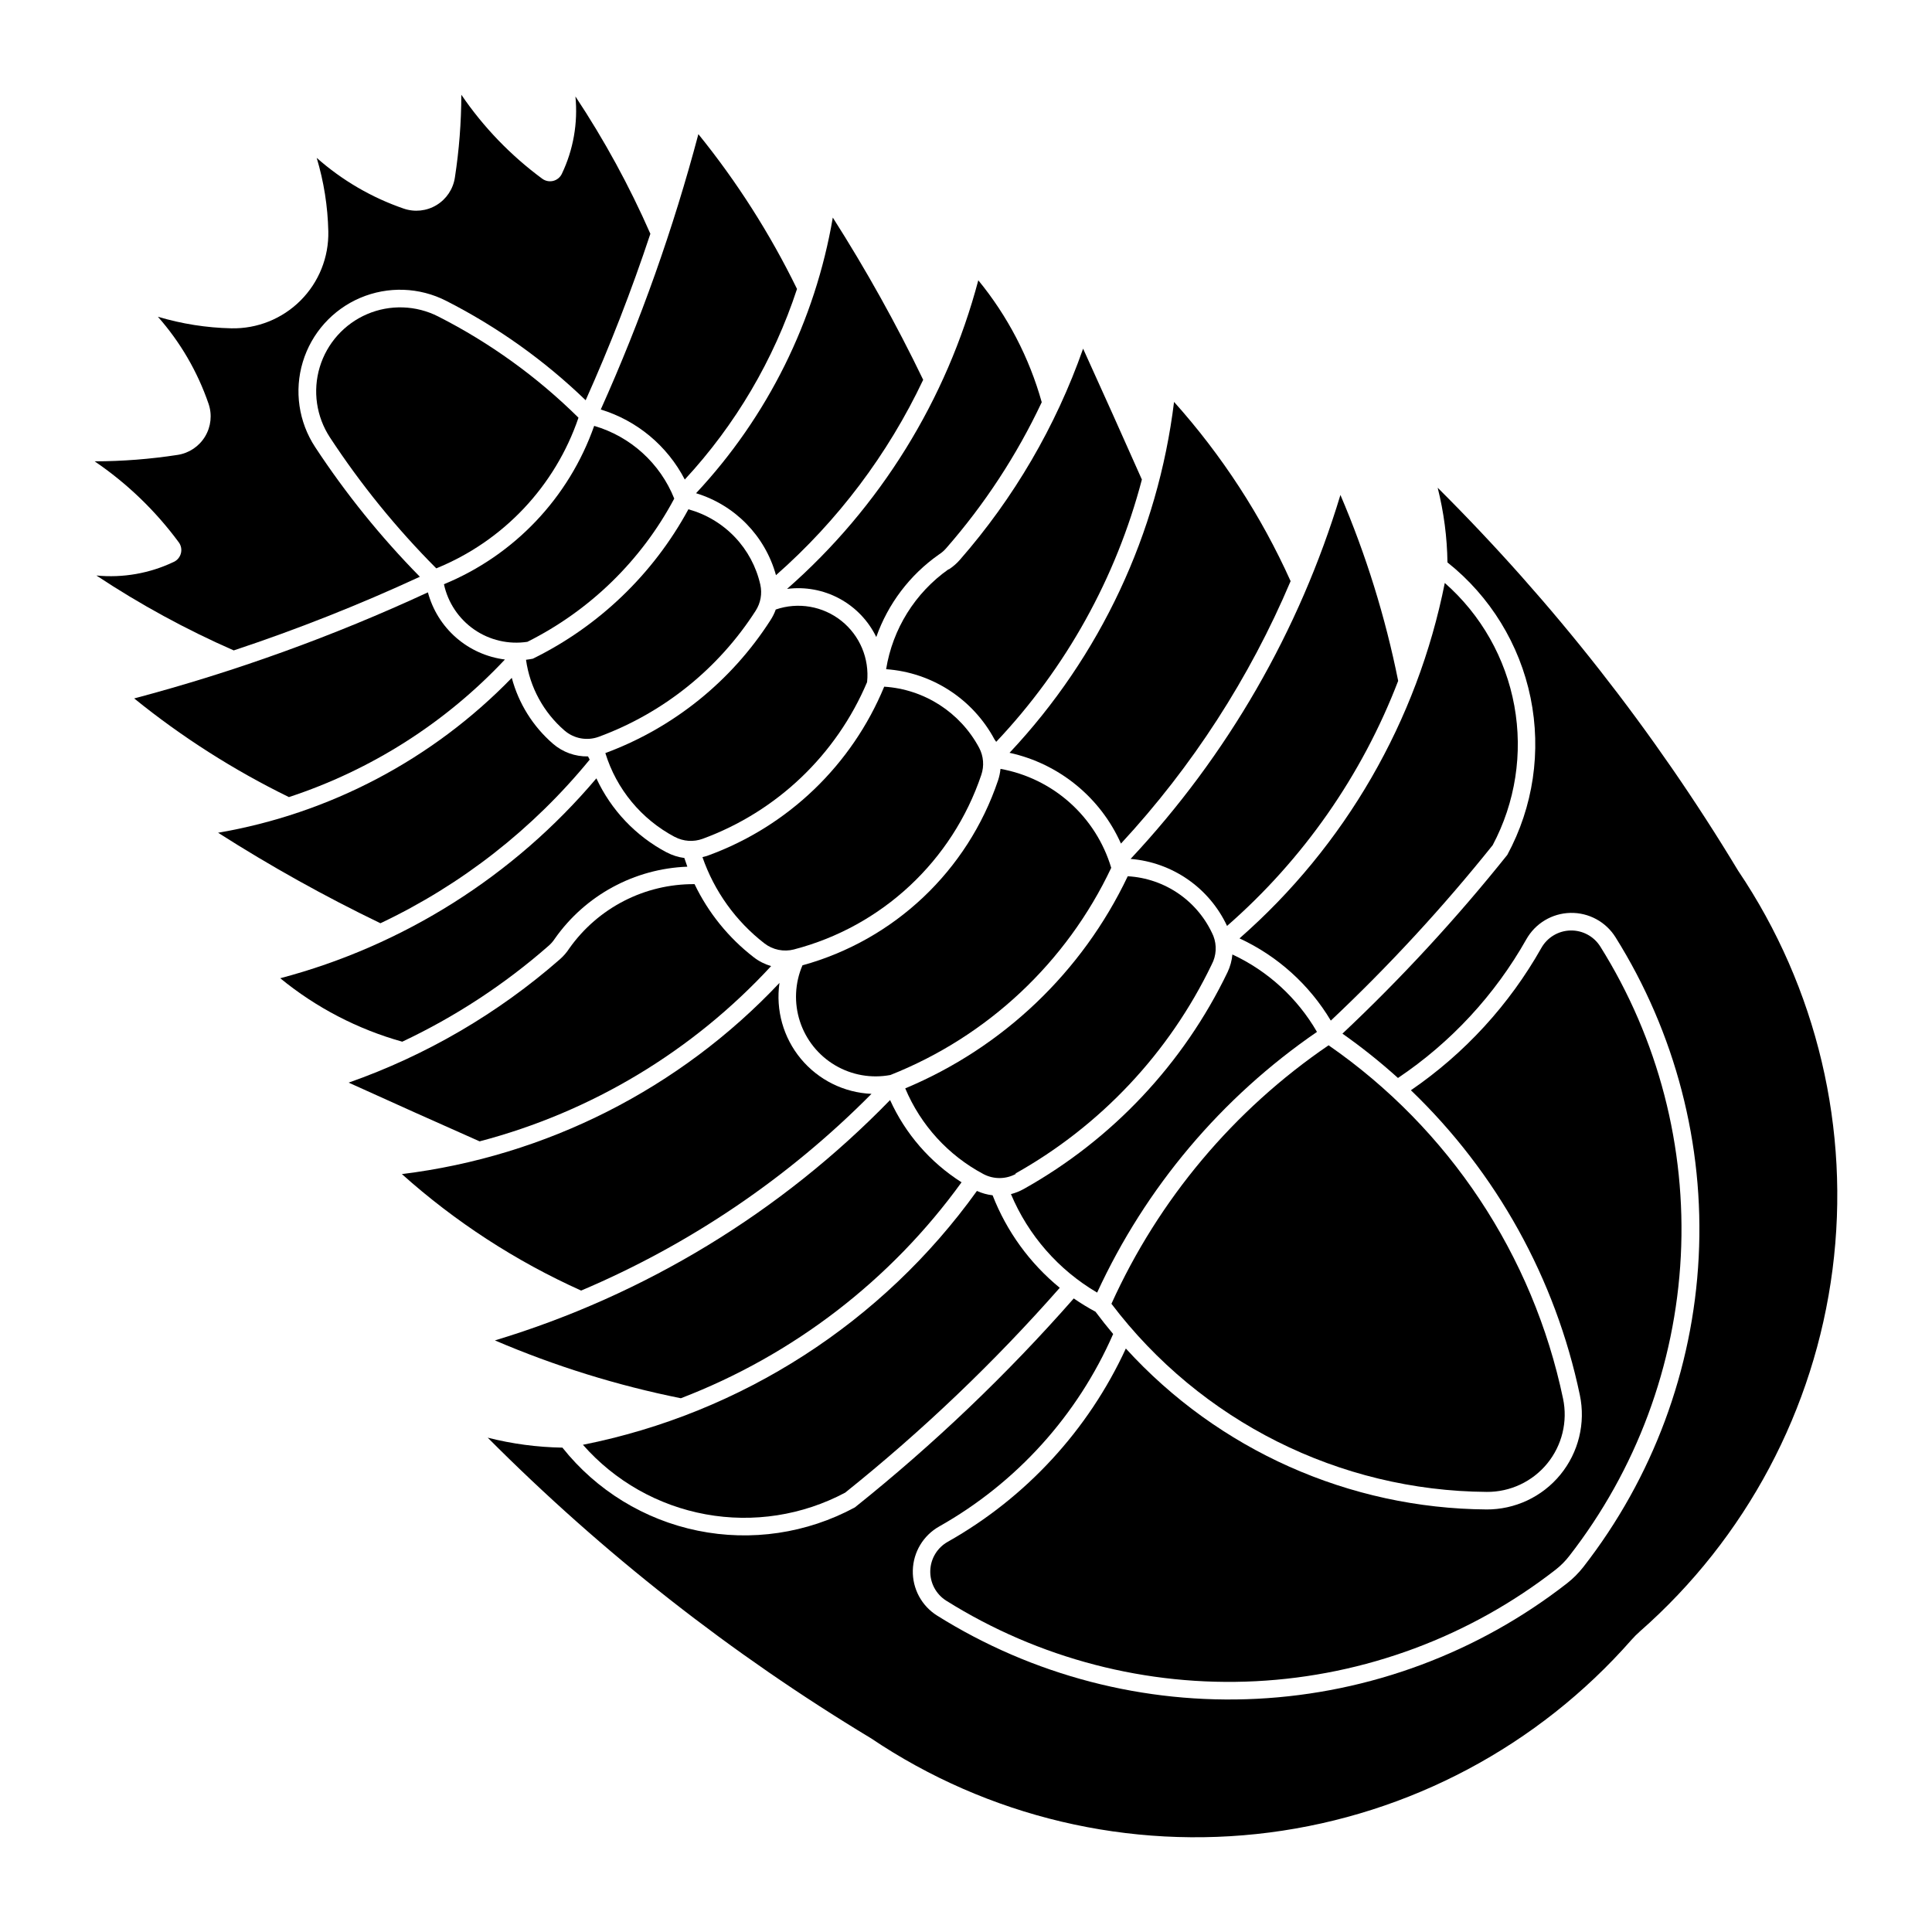
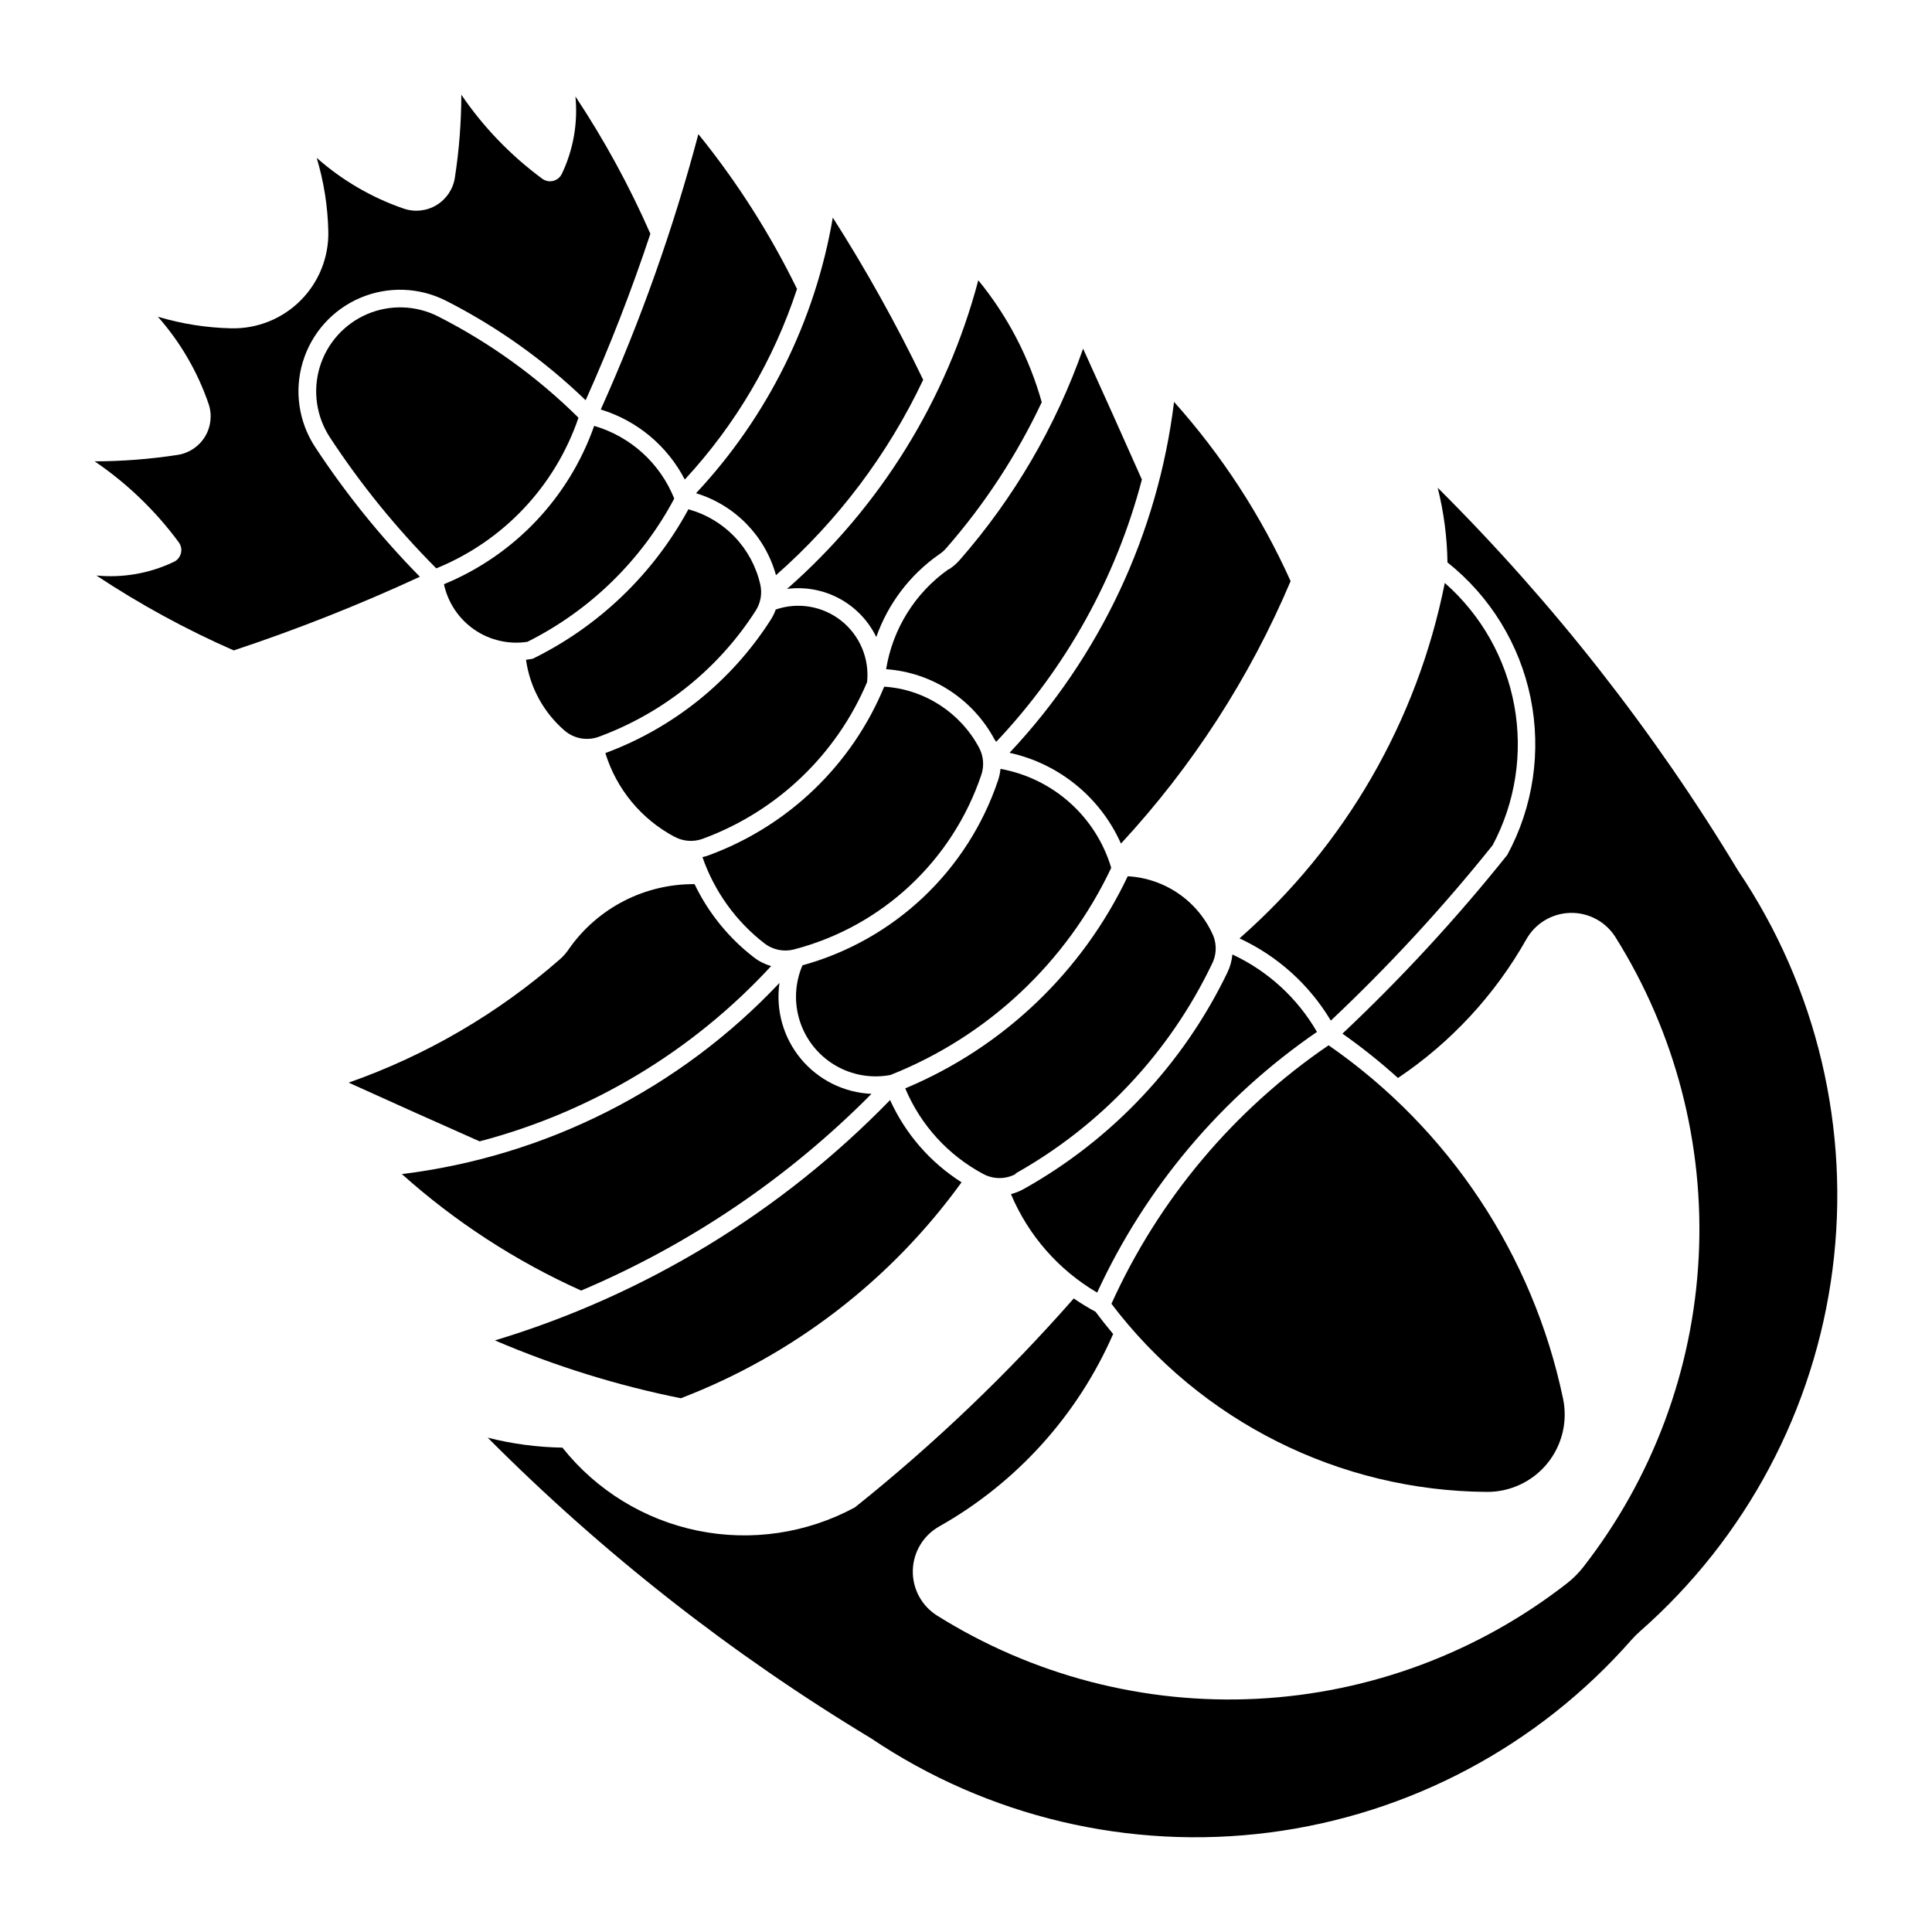
<svg xmlns="http://www.w3.org/2000/svg" fill="#000000" width="800px" height="800px" version="1.1" viewBox="144 144 512 512">
  <g>
    <path d="m303.21 252.52c9.617 2.941 17.641 9.633 22.266 18.562 13.434-14.5 23.578-31.727 29.742-50.508-7.137-14.617-15.906-28.383-26.141-41.023-6.621 24.984-15.273 49.391-25.867 72.969z" />
    <path d="m328.46 274.71c18.965-20.281 31.566-45.68 36.242-73.051 8.824 13.844 16.82 28.199 23.953 42.992-9.34 19.734-22.617 37.355-39.012 51.777-2.879-10.391-10.871-18.582-21.184-21.719z" />
    <path d="m392.73 291.02c-7.633 5.375-13.402 12.996-16.508 21.801-2.106-4.34-5.523-7.902-9.766-10.191-4.242-2.289-9.098-3.184-13.879-2.562 24.648-21.617 42.297-50.094 50.684-81.789 7.777 9.492 13.504 20.496 16.812 32.316-6.613 14.031-15.152 27.074-25.371 38.746-0.578 0.652-1.242 1.219-1.98 1.68z" />
    <path d="m395.34 294.88c-8.832 6.25-14.781 15.785-16.508 26.465 12.141 0.859 22.988 7.891 28.73 18.621 0.152 0.207 0.301 0.414 0.441 0.629 18.496-19.562 31.773-43.465 38.609-69.508-5.141-11.586-10.336-23.148-15.578-34.688-7.234 20.582-18.332 39.59-32.699 56.008-0.836 0.949-1.797 1.781-2.859 2.473z" />
    <path d="m411.54 343.5c13.105 2.875 24.066 11.805 29.527 24.059 18.898-20.406 34.113-43.938 44.957-69.551-7.797-17.324-18.215-33.344-30.887-47.5-4.277 34.844-19.551 67.418-43.598 92.992z" />
-     <path d="m469.18 389.38c-2.316-4.949-5.902-9.203-10.391-12.32s-9.723-4.996-15.172-5.438c25.699-27.453 44.727-60.457 55.609-96.453 6.785 15.852 11.914 32.363 15.305 49.27-9.605 25.02-25.172 47.312-45.352 64.941z" />
    <path d="m354.42 395.61c-2.727 0.707-5.625 0.113-7.852-1.613-7.57-5.863-13.27-13.801-16.41-22.848 0.566-0.129 1.125-0.293 1.672-0.496 21.062-7.738 37.922-23.938 46.492-44.676 10.621 0.68 20.137 6.805 25.156 16.188 1.176 2.215 1.383 4.82 0.574 7.195-7.691 22.797-26.352 40.188-49.637 46.246z" />
-     <path d="m320.68 369.9c-8.191-4.328-14.734-11.223-18.633-19.629-21.832 25.832-51.082 44.324-83.781 52.973 9.5 7.781 20.508 13.508 32.336 16.816 14.027-6.613 27.062-15.148 38.73-25.367 0.664-0.566 1.242-1.227 1.715-1.957 8.082-11.484 21.07-18.535 35.105-19.055-0.281-0.762-0.547-1.531-0.793-2.305-1.625-0.211-3.203-0.711-4.652-1.48z" />
-     <path d="m201.67 364.71c29.688-5.074 56.988-19.457 77.961-41.07 1.805 6.789 5.613 12.879 10.93 17.477 2.57 2.219 5.875 3.41 9.27 3.34 0.145 0.285 0.289 0.57 0.441 0.855-15.043 18.383-33.984 33.195-55.453 43.359-14.789-7.133-29.141-15.133-42.984-23.961z" />
    <path d="m322.83 365.79c2.281 1.207 4.969 1.387 7.391 0.496 19.641-7.211 35.414-22.246 43.566-41.52 0.648-6.227-1.93-12.352-6.828-16.25-4.902-3.894-11.453-5.023-17.375-2.988-0.355 0.996-0.828 1.945-1.406 2.832-10.371 16.176-25.73 28.539-43.754 35.211 2.938 9.551 9.551 17.543 18.383 22.219z" />
    <path d="m379.95 428.89c25.773-10.211 46.695-29.84 58.535-54.906-1.988-6.656-5.785-12.629-10.965-17.258-5.18-4.629-11.539-7.734-18.379-8.965-0.102 1.047-0.32 2.082-0.656 3.078-8.07 23.922-27.488 42.273-51.824 48.98-2.019 4.707-2.262 9.992-0.672 14.863 1.586 4.871 4.891 9 9.297 11.613s9.613 3.535 14.652 2.594z" />
    <path d="m411.94 460.44c1.168-0.297 2.289-0.746 3.34-1.332 23.5-13.148 42.371-33.223 54.043-57.488 0.695-1.473 1.129-3.055 1.273-4.676 9.398 4.379 17.223 11.543 22.414 20.52-25.293 17.355-45.422 41.227-58.258 69.086-10.234-6.008-18.25-15.168-22.844-26.109z" />
    <path d="m374.77 604.63c-36.969-22.293-71.062-49.039-101.52-79.633 6.473 1.645 13.117 2.531 19.797 2.641 9 11.32 21.699 19.113 35.871 22.008 14.168 2.898 28.906 0.711 41.629-6.168 20.922-16.723 40.336-35.254 58.012-55.379 1.852 1.281 3.773 2.457 5.758 3.519 1.504 2.016 3.062 3.984 4.68 5.906-9.434 21.547-25.609 39.441-46.09 51-4.227 2.379-6.883 6.801-7 11.648-0.117 4.844 2.324 9.391 6.426 11.969 25.332 15.875 54.93 23.574 84.785 22.055 29.855-1.523 58.52-12.191 82.102-30.559 1.645-1.277 3.121-2.754 4.402-4.394 18.367-23.582 29.031-52.246 30.551-82.098 1.52-29.852-6.18-59.449-22.051-84.777-2.574-4.106-7.117-6.551-11.961-6.441s-9.273 2.762-11.656 6.981c-8.32 14.742-19.973 27.332-34.027 36.766-4.664-4.211-9.578-8.133-14.715-11.75 15.66-14.746 30.262-30.574 43.691-47.375 6.883-12.723 9.062-27.465 6.164-41.637-2.902-14.172-10.699-26.867-22.023-35.867-0.094-6.676-0.965-13.316-2.594-19.789 30.594 30.449 57.336 64.539 79.629 101.5 20.906 31.02 29.797 68.594 25.008 105.69-4.789 37.102-22.93 71.184-51.027 95.879-0.812 0.715-1.578 1.477-2.289 2.289-24.695 28.094-58.777 46.227-95.875 51.016-37.098 4.785-74.668-4.106-105.68-25.008z" />
-     <path d="m402.89 459.62c-25.016 34.848-62.34 58.891-104.41 67.262 8.461 9.629 19.93 16.125 32.543 18.426 12.613 2.305 25.633 0.281 36.953-5.738 20.496-16.41 39.527-34.578 56.871-54.289-7.945-6.504-14.074-14.949-17.797-24.516-1.426-0.164-2.824-0.551-4.133-1.145z" />
    <path d="m538 539.37c6.203 0.047 12.098-2.715 16.027-7.516 3.93-4.801 5.473-11.125 4.199-17.195-7.969-38.016-30.207-71.527-62.137-93.645-25.109 17.117-45.02 40.816-57.547 68.5 23.617 31.156 60.363 49.578 99.457 49.855z" />
-     <path d="m537.97 544.02c-36.422-0.262-71.082-15.719-95.609-42.648-9.953 21.598-26.457 39.516-47.168 51.203-2.801 1.562-4.57 4.481-4.66 7.684-0.09 3.207 1.512 6.219 4.219 7.934 24.52 15.363 53.168 22.816 82.062 21.344 28.895-1.473 56.641-11.801 79.469-29.574 1.328-1.043 2.527-2.242 3.562-3.578 17.781-22.828 28.109-50.574 29.586-79.473 1.477-28.898-5.973-57.551-21.336-82.07-1.703-2.711-4.707-4.328-7.906-4.254-3.199 0.07-6.125 1.824-7.703 4.609-8.496 15.051-20.324 27.957-34.582 37.73 22.711 21.805 38.316 49.953 44.773 80.77 1.562 7.449-0.336 15.207-5.156 21.098-4.82 5.891-12.047 9.281-19.66 9.227z" />
    <path d="m190.06 292.91c0.938-0.441 1.629-1.281 1.883-2.285 0.258-1.004 0.051-2.066-0.562-2.902-6.164-8.363-13.703-15.621-22.297-21.465 7.375-0.012 14.734-0.586 22.02-1.711 3.019-0.473 5.672-2.258 7.246-4.875 1.574-2.617 1.91-5.797 0.914-8.684-2.918-8.492-7.477-16.324-13.426-23.051 6.32 1.891 12.867 2.926 19.461 3.07 6.863 0.148 13.488-2.508 18.344-7.363 4.856-4.852 7.516-11.48 7.363-18.344-0.145-6.598-1.18-13.145-3.078-19.465 6.731 5.957 14.566 10.527 23.066 13.449 2.891 0.988 6.07 0.652 8.684-0.93 2.613-1.578 4.394-4.234 4.863-7.25 1.129-7.281 1.699-14.633 1.715-22 5.844 8.582 13.102 16.113 21.461 22.27 0.832 0.605 1.891 0.812 2.891 0.562s1.836-0.934 2.281-1.859c3.051-6.383 4.297-13.477 3.606-20.516 7.652 11.539 14.297 23.715 19.859 36.395-4.969 14.98-10.695 29.707-17.148 44.113-10.941-10.562-23.395-19.438-36.945-26.336-7.106-3.633-15.453-3.922-22.797-0.797-7.34 3.125-12.914 9.348-15.219 16.984-2.309 7.637-1.105 15.906 3.281 22.57 8.102 12.332 17.395 23.836 27.742 34.352-16.059 7.43-32.531 13.949-49.328 19.523-12.676-5.562-24.855-12.203-36.395-19.852 7.035 0.688 14.129-0.559 20.508-3.606z" />
    <path d="m231.44 259.93c8.195 12.484 17.637 24.109 28.176 34.691 17.758-7.211 31.508-21.781 37.688-39.926-10.93-10.805-23.465-19.855-37.164-26.82-5.875-2.988-12.77-3.223-18.832-0.633s-10.664 7.731-12.57 14.039c-1.902 6.309-0.914 13.137 2.703 18.648z" />
    <path d="m283.76 314.09c16.598-8.309 30.199-21.574 38.922-37.957-3.738-9.344-11.562-16.449-21.219-19.27-6.684 19.023-21.168 34.285-39.812 41.961 1.051 4.879 3.922 9.176 8.027 12.016 4.109 2.836 9.145 4 14.082 3.25z" />
-     <path d="m257.4 300.98c-25.078 11.617-51.125 21.027-77.84 28.113 12.637 10.234 26.395 19.004 41.008 26.145 21.832-7.172 41.516-19.711 57.242-36.461-4.785-0.602-9.285-2.617-12.922-5.785-3.633-3.172-6.242-7.356-7.488-12.012z" />
+     <path d="m257.4 300.98z" />
    <path d="m271.1 446.47c-11.59-5.137-23.16-10.324-34.703-15.562 20.582-7.238 39.594-18.34 56.008-32.711 0.949-0.836 1.777-1.797 2.465-2.859 7.609-10.766 20.008-17.129 33.195-17.031 3.644 7.59 9.012 14.223 15.672 19.367 1.375 1.07 2.945 1.863 4.617 2.348-20.785 22.543-47.594 38.664-77.254 46.449z" />
    <path d="m350.57 404.48c-1.035 7.203 1.023 14.512 5.668 20.113 4.648 5.598 11.445 8.977 18.715 9.289-22.008 22.223-48.148 39.93-76.945 52.133-17.328-7.793-33.352-18.203-47.508-30.871 38.246-4.695 73.645-22.617 100.07-50.664z" />
    <path d="m413.02 455.04c22.652-12.684 40.848-32.047 52.098-55.445 1.238-2.332 1.398-5.09 0.441-7.551-1.941-4.484-5.094-8.34-9.102-11.137-4.008-2.793-8.715-4.418-13.594-4.691-12.055 25.367-33.051 45.383-58.965 56.211 4.078 9.723 11.387 17.742 20.691 22.699 2.731 1.457 6.012 1.43 8.715-0.078z" />
    <path d="m324.43 514.55c-16.906-3.398-33.418-8.535-49.27-15.328 39.746-12.012 75.781-33.93 104.72-63.699 4.055 8.957 10.637 16.531 18.941 21.797-18.715 25.895-44.562 45.781-74.391 57.23z" />
    <path d="m472.48 392.68c10.074 4.668 18.508 12.262 24.199 21.793 15.367-14.477 29.699-30.012 42.895-46.492 6.019-11.32 8.039-24.34 5.738-36.949-2.305-12.613-8.797-24.078-18.43-32.543-7.269 36.531-26.395 69.641-54.402 94.191z" />
    <path d="m293.61 337.6c2.5 2.164 5.981 2.797 9.082 1.652 17.125-6.312 31.723-18.043 41.57-33.406 1.316-2.047 1.762-4.531 1.23-6.906-1.07-4.742-3.406-9.105-6.766-12.625-3.356-3.516-7.606-6.055-12.293-7.348-9.305 17.156-23.715 30.996-41.23 39.598-0.598 0.117-1.199 0.211-1.805 0.281 1.016 7.289 4.652 13.961 10.223 18.77z" />
  </g>
</svg>